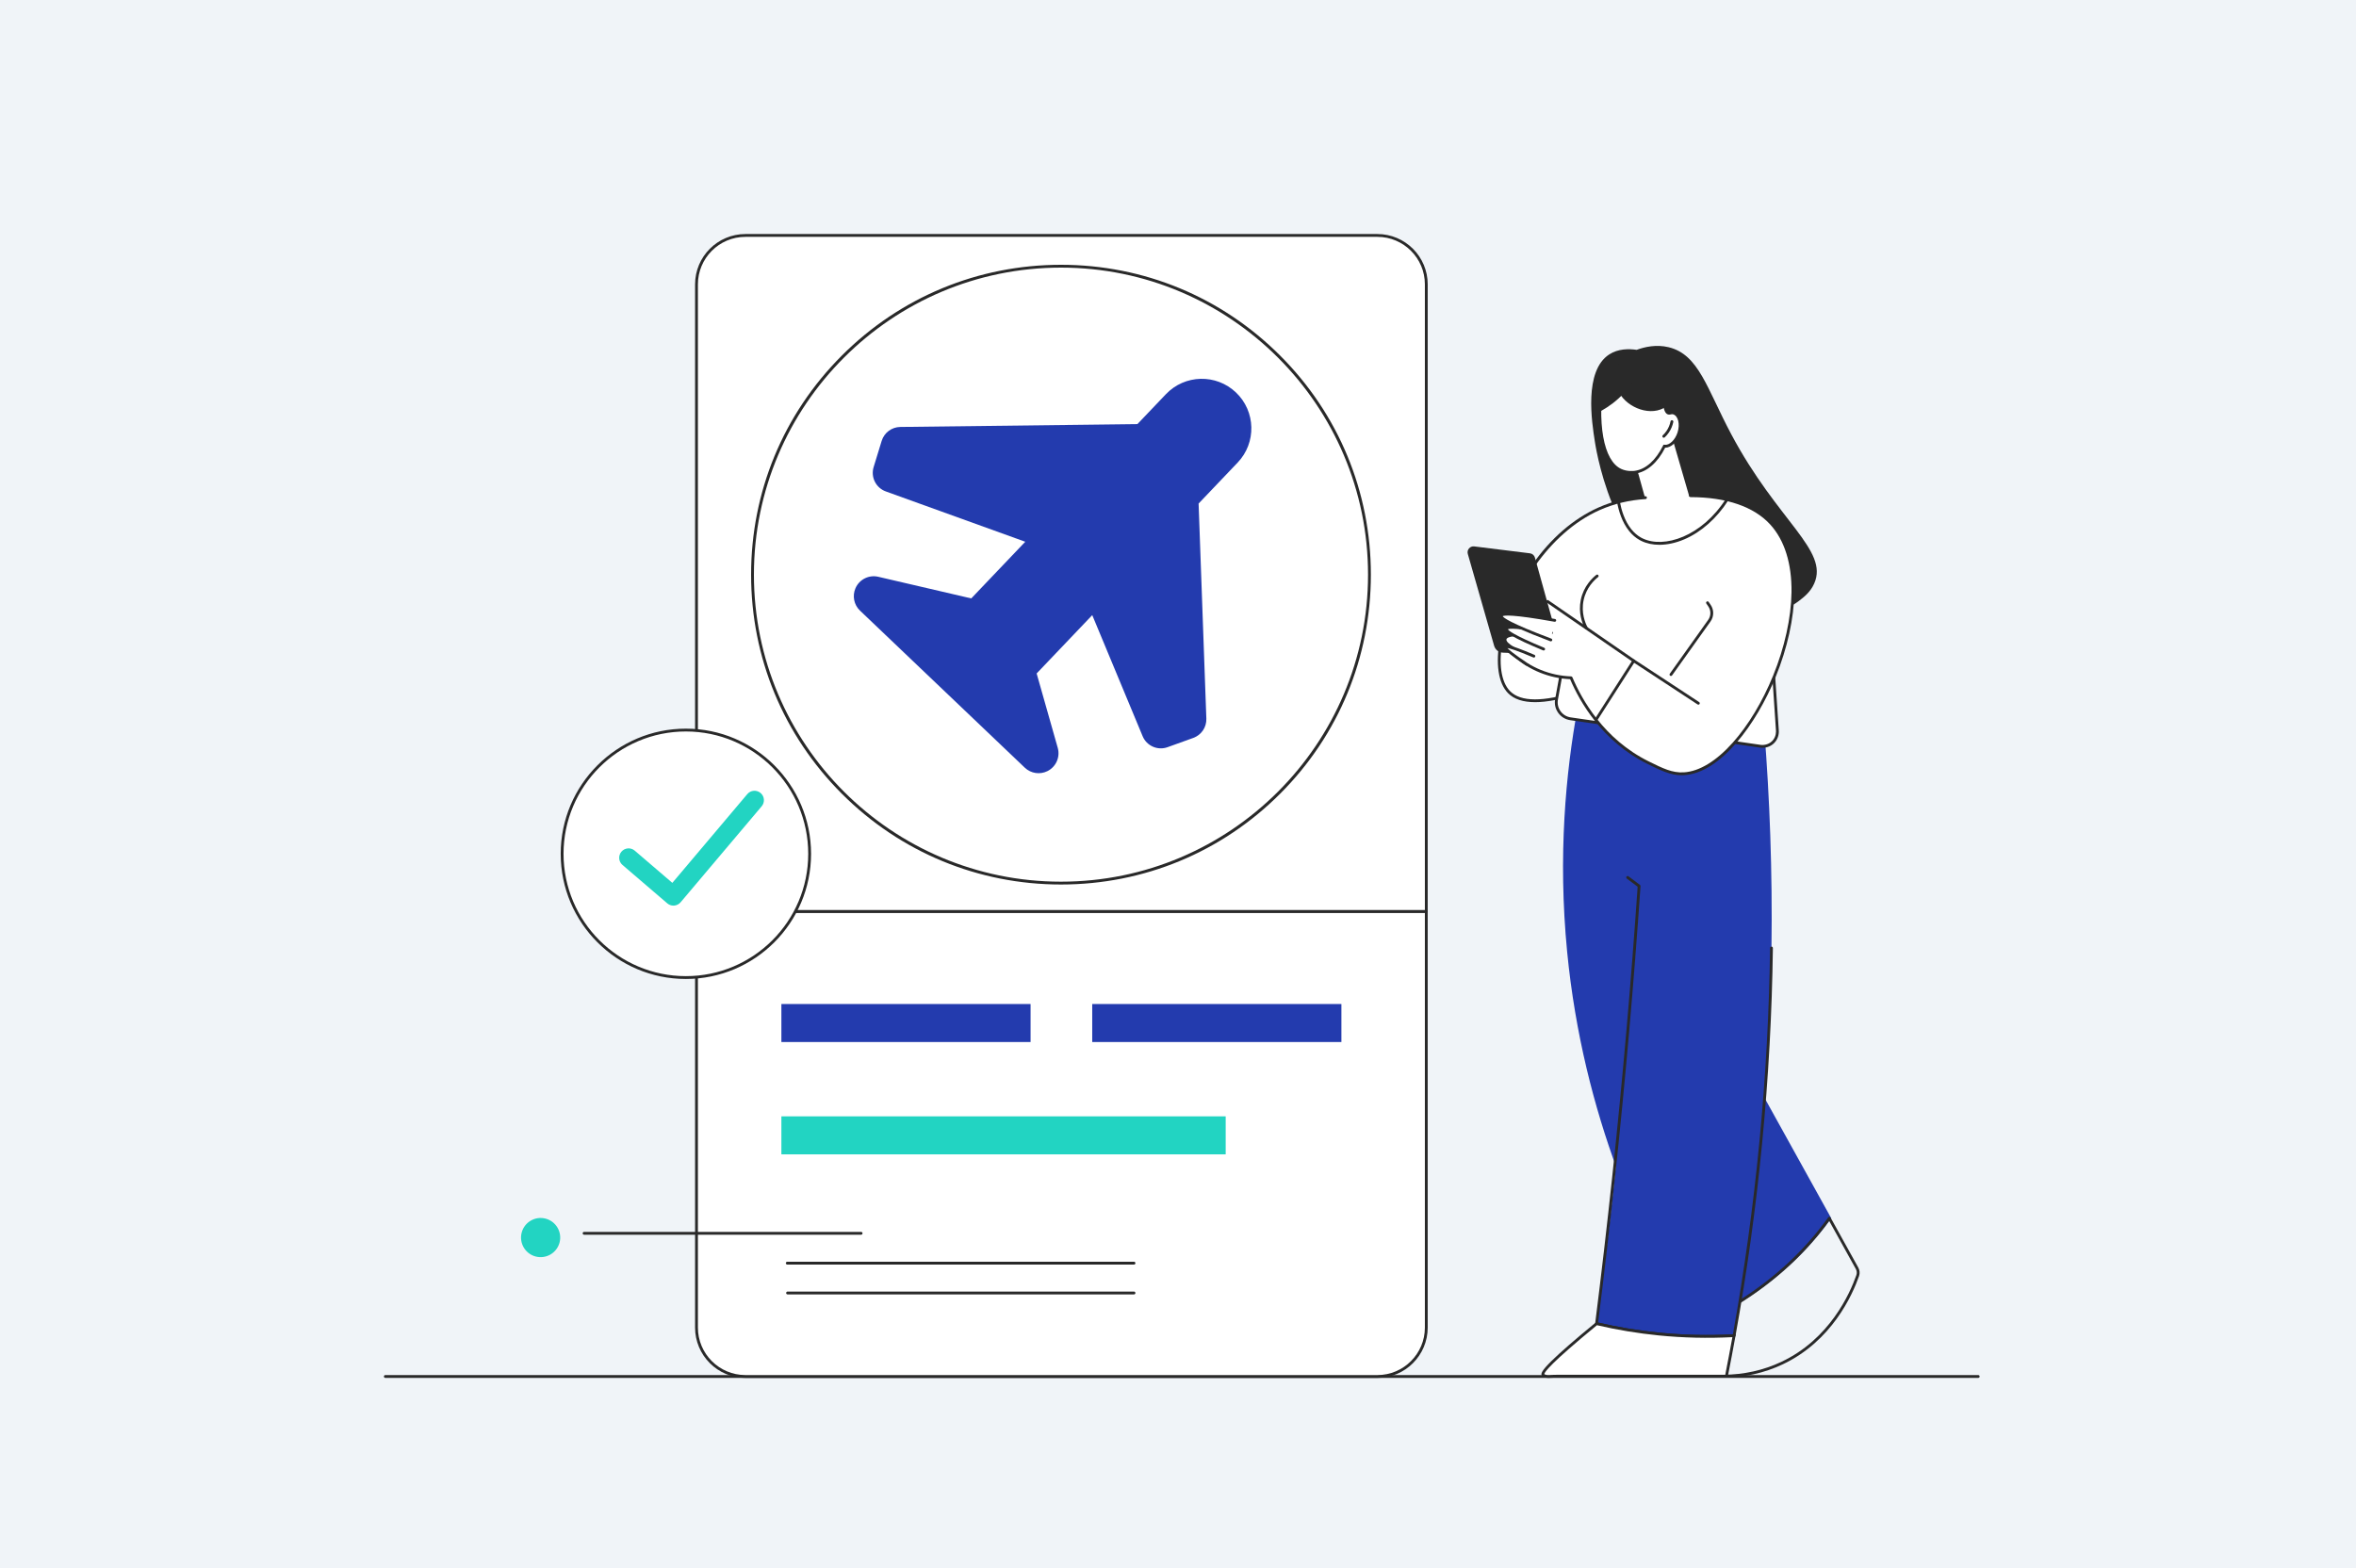
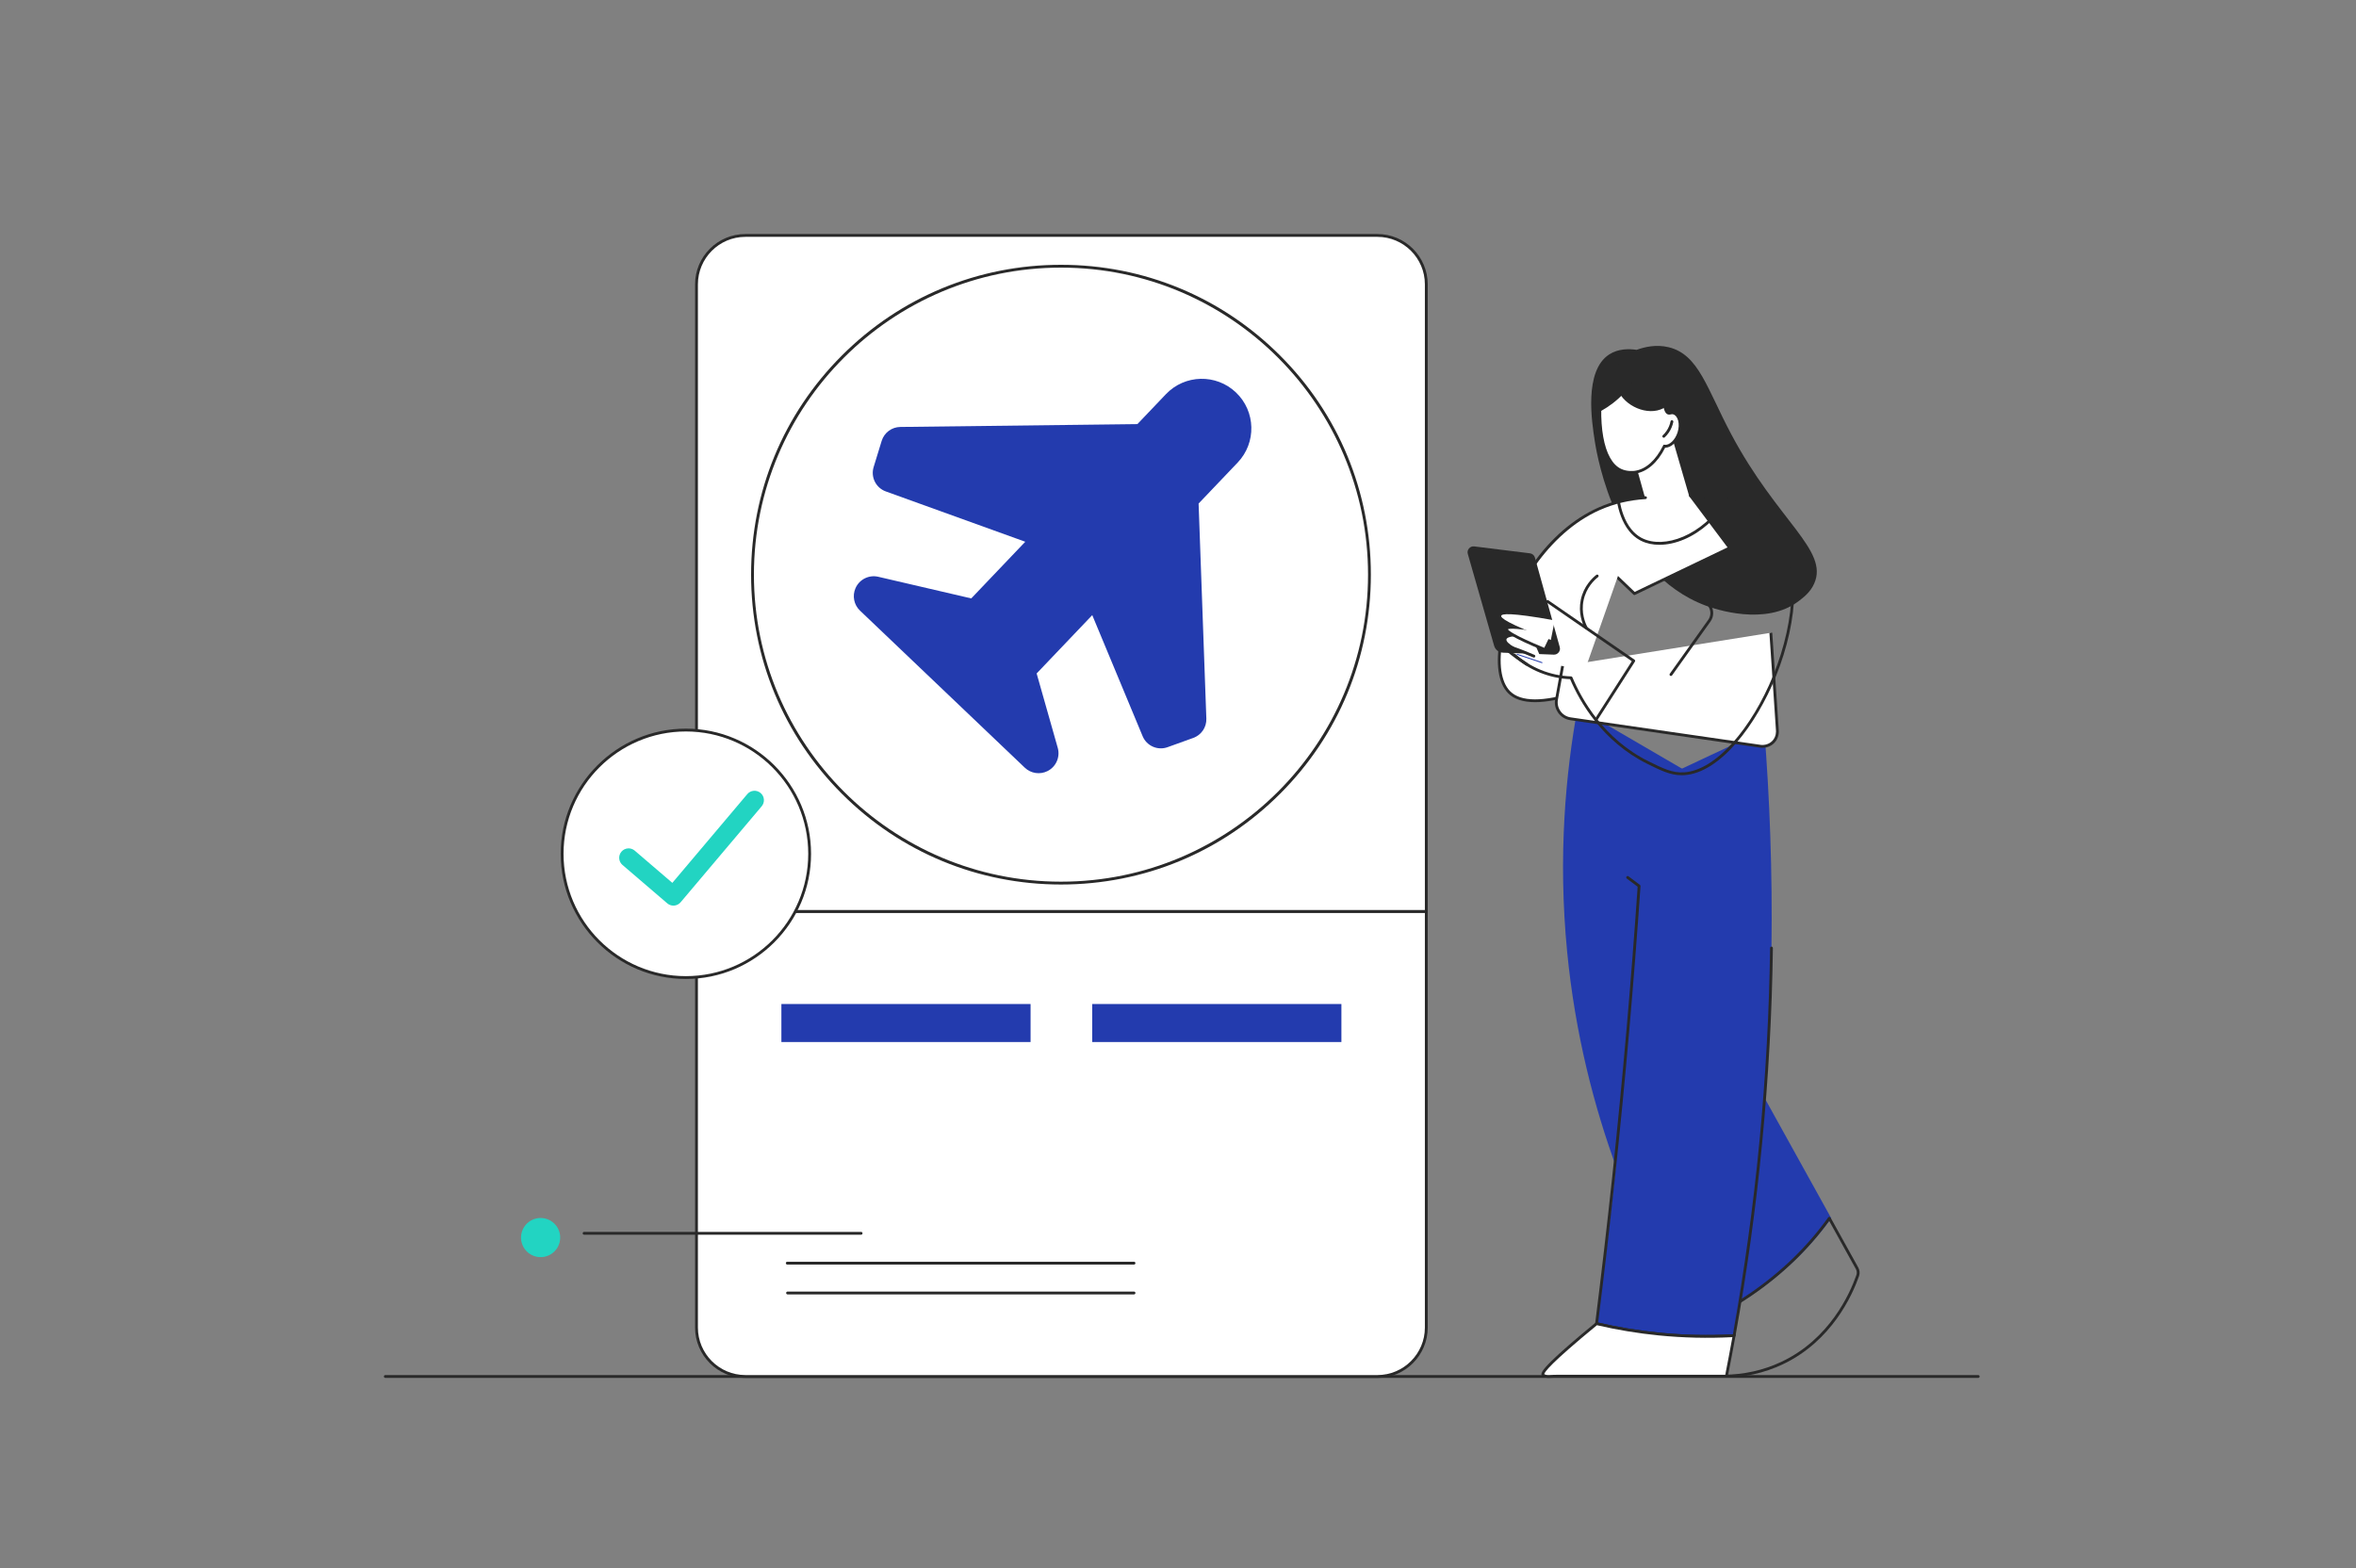
<svg xmlns="http://www.w3.org/2000/svg" width="2500" height="1664" viewBox="0 0 2500 1664" fill="none">
  <rect x="0" y="0" width="2500" height="1664" fill="#808080" stroke="none" />
  <g clip-path="url(#clip0_57_1328)">
-     <path d="M2500 0H0V1664H2500V0Z" fill="#F0F4F8" />
+     <path d="M2500 0H0H2500V0Z" fill="#F0F4F8" />
    <path d="M2099.13 1462.25H408.87C408.041 1462.25 407.37 1461.58 407.37 1460.75C407.37 1459.92 408.041 1459.25 408.87 1459.25H2099.13C2099.96 1459.25 2100.63 1459.92 2100.63 1460.75C2100.63 1461.58 2099.96 1462.25 2099.13 1462.25Z" fill="#292929" />
    <path d="M1513.47 967.217V1408.87C1513.47 1437.52 1490.23 1460.75 1461.59 1460.75H790.949C762.295 1460.75 739.072 1437.52 739.072 1408.87V967.217H1513.47Z" fill="white" />
    <path d="M1461.59 1462.25H790.949C761.517 1462.25 737.572 1438.31 737.572 1408.87V967.217C737.572 966.389 738.243 965.717 739.072 965.717H1513.47C1514.3 965.717 1514.97 966.389 1514.97 967.217V1408.87C1514.97 1438.31 1491.02 1462.25 1461.59 1462.25ZM740.572 968.717V1408.87C740.572 1436.65 763.171 1459.25 790.949 1459.25H1461.59C1489.37 1459.25 1511.97 1436.65 1511.97 1408.87V968.717H740.572Z" fill="#292929" />
    <path d="M1513.47 301.739V967.217H739.072V301.739C739.072 273.094 762.295 249.862 790.949 249.862H1461.59C1490.23 249.862 1513.47 273.093 1513.47 301.739Z" fill="white" />
    <path d="M1513.47 968.717H739.072C738.243 968.717 737.572 968.045 737.572 967.217V301.739C737.572 272.307 761.517 248.362 790.949 248.362H1461.59C1491.02 248.362 1514.97 272.307 1514.97 301.739V967.217C1514.97 968.045 1514.3 968.717 1513.47 968.717ZM740.572 965.717H1511.97V301.739C1511.97 273.961 1489.37 251.362 1461.59 251.362H790.949C763.171 251.362 740.572 273.961 740.572 301.739V965.717Z" fill="#292929" />
    <path d="M1125.83 938.663C1038 938.663 955.421 904.458 893.313 842.35C831.205 780.242 797 697.665 797 609.832C797 521.998 831.205 439.421 893.313 377.313C955.421 315.205 1038 281 1125.83 281C1213.67 281 1296.24 315.205 1358.35 377.313C1420.46 439.421 1454.66 521.998 1454.66 609.832C1454.66 697.666 1420.46 780.243 1358.35 842.35C1296.24 904.458 1213.67 938.663 1125.83 938.663ZM1125.83 284C946.168 284 800.001 430.167 800.001 609.831C800.001 789.495 946.168 935.662 1125.83 935.662C1305.5 935.662 1451.66 789.495 1451.66 609.831C1451.66 430.167 1305.5 284 1125.83 284Z" fill="#292929" />
    <path d="M1280.08 762.615L1271.86 534.374L1313.32 490.868C1333.36 469.845 1332.56 436.558 1311.54 416.521C1290.52 396.483 1257.23 397.283 1237.19 418.306L1206.91 450.077L955.332 453.096C946.221 453.205 938.225 459.19 935.552 467.901L927.032 495.668C923.753 506.353 929.438 517.731 939.952 521.525C989.276 539.323 1038.6 557.121 1087.92 574.919L1030.62 635.043L931.947 612.09C922.022 609.781 911.862 614.876 907.776 624.211C904.209 632.36 906.121 641.869 912.56 648.007L967.949 700.799L993.994 725.623L1006.01 737.08L1044.08 773.361L1087.45 814.696C1093.89 820.833 1103.48 822.286 1111.45 818.332C1120.57 813.803 1125.18 803.41 1122.39 793.607L1100 714.695L1159.01 652.78C1176.83 695.608 1194.65 738.437 1212.47 781.265C1216.76 791.584 1228.4 796.717 1238.92 792.929L1266.24 783.086C1274.81 779.995 1280.41 771.721 1280.08 762.615Z" fill="#233BAE" />
    <path d="M1093.56 1065.49H829.149V1105.82H1093.56V1065.49Z" fill="#233BAE" />
-     <path d="M1300.6 1184.69H829.149V1225.03H1300.6V1184.69Z" fill="#22D4C2" />
    <path d="M1423.39 1065.49H1158.98V1105.82H1423.39V1065.49Z" fill="#233BAE" />
    <path d="M727.803 1037.41C800.332 1037.41 859.129 978.612 859.129 906.083C859.129 833.553 800.332 774.757 727.803 774.757C655.274 774.757 596.477 833.553 596.477 906.083C596.477 978.612 655.274 1037.41 727.803 1037.41Z" fill="white" />
    <path d="M727.803 1038.91C654.562 1038.91 594.976 979.323 594.976 906.083C594.976 832.842 654.562 773.257 727.803 773.257C801.044 773.257 860.629 832.843 860.629 906.083C860.629 979.323 801.044 1038.91 727.803 1038.91ZM727.803 776.257C656.217 776.257 597.976 834.497 597.976 906.083C597.976 977.669 656.216 1035.91 727.803 1035.91C799.39 1035.91 857.629 977.669 857.629 906.083C857.629 834.497 799.39 776.257 727.803 776.257Z" fill="#292929" />
    <path d="M714.573 961.067C712.195 961.067 709.885 960.218 708.066 958.66L660.517 917.903C656.324 914.308 655.838 907.996 659.432 903.802C663.026 899.609 669.339 899.122 673.532 902.717L713.433 936.918L792.975 842.724C796.538 838.504 802.848 837.973 807.067 841.535C811.287 845.099 811.819 851.408 808.255 855.628L722.213 957.519C720.494 959.555 718.033 960.821 715.377 961.035C715.108 961.057 714.84 961.067 714.573 961.067Z" fill="#22D4C2" />
    <path d="M1736.71 371.249C1728.34 370.044 1717.11 369.963 1707.62 376.098C1680.51 393.624 1689.1 447.965 1692.39 468.944C1694.88 484.868 1715.92 607.668 1810.14 642.767C1819.65 646.313 1873.61 664.888 1908.97 637.645C1914.27 633.564 1921.09 628.313 1925.11 619.217C1940.79 583.805 1886.25 553.279 1837.06 460.814C1811.18 412.173 1802.61 376.214 1770.65 368.479C1757.42 365.276 1745.18 368.172 1736.71 371.249Z" fill="#292929" />
    <path d="M1796.67 529.909H1794.51L1774.99 461.08L1728.94 474.141L1744.75 529.909H1737.24L1669.18 567.614L1734.29 629.952L1835.42 581.467L1796.67 529.909Z" fill="white" />
    <path d="M1793.86 526.055C1787.57 504.397 1781.28 482.739 1774.99 461.08L1728.94 474.14C1733.95 492.137 1738.97 510.135 1743.99 528.133C1719.05 541.293 1694.12 554.454 1669.18 567.614L1734.29 629.952L1835.42 581.467C1821.56 562.996 1807.71 544.526 1793.86 526.055Z" fill="white" />
    <path d="M1734.29 631.452C1733.91 631.452 1733.54 631.309 1733.25 631.035L1668.15 568.697C1667.8 568.363 1667.63 567.883 1667.7 567.405C1667.76 566.927 1668.06 566.511 1668.48 566.286L1742.22 527.37L1727.49 474.542C1727.27 473.746 1727.73 472.921 1728.53 472.696L1774.58 459.636C1775.37 459.408 1776.2 459.868 1776.43 460.66L1795.22 525.372L1836.62 580.565C1836.89 580.924 1836.98 581.385 1836.88 581.822C1836.77 582.258 1836.47 582.623 1836.07 582.818L1734.94 631.303C1734.73 631.404 1734.51 631.452 1734.29 631.452ZM1671.72 567.969L1734.58 628.151L1833.12 580.904L1792.66 526.955C1792.55 526.81 1792.47 526.647 1792.42 526.473L1773.96 462.93L1730.78 475.176L1745.43 527.73C1745.62 528.41 1745.31 529.13 1744.69 529.459L1671.72 567.969Z" fill="#292929" />
    <path d="M1746.06 528.133C1735.35 528.777 1717.02 530.979 1696.89 539.908C1611.57 577.741 1569.89 702.638 1601.3 734.542C1609.38 742.746 1627.31 749.903 1673.34 735.235L1746.06 528.133Z" fill="white" />
    <path d="M1628.95 745.156C1616.11 745.156 1606.51 741.969 1600.23 735.594C1589.85 725.05 1586.74 704.061 1591.69 678.01C1596.62 652.101 1609.12 623.385 1625.98 599.225C1645.51 571.258 1669.81 550.272 1696.28 538.537C1711.71 531.695 1728.43 527.691 1745.97 526.636C1746.81 526.579 1747.51 527.216 1747.56 528.043C1747.61 528.87 1746.98 529.581 1746.15 529.63C1728.97 530.664 1712.59 534.583 1697.5 541.279C1642.47 565.678 1604.1 628.814 1594.64 678.571C1589.87 703.64 1592.69 723.657 1602.37 733.49C1613.7 744.999 1637.43 745.105 1672.88 733.805C1673.67 733.551 1674.51 733.99 1674.77 734.779C1675.02 735.569 1674.58 736.412 1673.79 736.664C1656.03 742.325 1641.05 745.155 1628.95 745.156Z" fill="#292929" />
    <path d="M1655.09 686.718C1656.24 690.845 1653.03 694.891 1648.75 694.725C1630.73 694.025 1612.71 693.325 1594.68 692.625C1590.36 692.425 1586.65 689.49 1585.46 685.331L1557.52 587.843C1556.27 583.508 1559.86 579.311 1564.34 579.865L1623.44 587.182C1625.97 587.496 1628.07 589.304 1628.75 591.766C1637.53 623.417 1646.31 655.067 1655.09 686.718Z" fill="#292929" />
    <path d="M1609.73 693.84L1609.41 694.789L1636.43 703.793L1636.74 702.844L1609.73 693.84Z" fill="#233BAE" />
    <path d="M1662.94 1010.21C1679.96 1184.53 1743.34 1320.51 1796.43 1408.59C1815.89 1400.12 1837.84 1388.76 1860.13 1373.5C1900.11 1346.12 1926.38 1316.34 1943.17 1292.84C1899.41 1213.87 1855.64 1134.9 1811.87 1055.92L1858.27 858.519L1674.03 751.165C1661.5 819.577 1652.99 908.188 1662.94 1010.21Z" fill="#233BAE" />
    <path d="M1780.34 1416.68C1779.74 1416.68 1779.17 1416.31 1778.94 1415.71C1778.65 1414.94 1779.03 1414.07 1779.81 1413.78C1785.19 1411.71 1790.58 1409.5 1795.83 1407.21C1796.58 1406.88 1797.47 1407.23 1797.8 1407.99C1798.13 1408.75 1797.79 1409.63 1797.03 1409.96C1791.74 1412.27 1786.3 1414.49 1780.88 1416.58C1780.7 1416.64 1780.52 1416.68 1780.34 1416.68Z" fill="#292929" />
    <path d="M1827.85 1461.94C1827.36 1461.94 1826.9 1461.69 1826.62 1461.29C1814.91 1444.3 1803.64 1426.83 1793.12 1409.36C1792.89 1408.99 1792.84 1408.54 1792.97 1408.13C1793.11 1407.72 1793.41 1407.39 1793.8 1407.21C1816.36 1397.4 1837.71 1385.64 1857.25 1372.26C1890.1 1349.77 1917.92 1322.75 1939.92 1291.97C1940.22 1291.55 1940.7 1291.31 1941.23 1291.35C1941.74 1291.37 1942.21 1291.66 1942.46 1292.12L1971.88 1345.21C1973.41 1347.97 1973.69 1351.25 1972.66 1354.2C1965.68 1374.18 1943.8 1423.31 1891.52 1447.94C1871.85 1457.21 1850.43 1461.92 1827.85 1461.94ZM1796.57 1409.28C1806.67 1425.98 1817.45 1442.67 1828.64 1458.93C1850.47 1458.81 1871.2 1454.2 1890.24 1445.22C1941.5 1421.08 1962.97 1372.83 1969.82 1353.2C1970.58 1351.06 1970.37 1348.67 1969.26 1346.66L1940.98 1295.64C1918.99 1325.91 1891.41 1352.51 1858.95 1374.73C1839.7 1387.91 1818.72 1399.53 1796.57 1409.28Z" fill="#292929" />
    <path d="M1694.14 1404.71H1694.15C1713.6 1409.27 1735.71 1413.24 1760.17 1415.68C1790.03 1418.65 1816.99 1418.7 1840.1 1417.41C1861.84 1296.84 1877.7 1158.73 1879.75 1006.05C1880.84 923.97 1877.83 846.65 1872.13 774.713L1727.36 842.596C1731.06 848.242 1734.75 853.898 1738.45 859.554C1736.79 934.39 1733.25 1012.41 1727.36 1093.33C1719.39 1202.99 1707.93 1306.94 1694.14 1404.71Z" fill="#233BAE" />
    <path d="M1811.28 1419.71C1794.16 1419.71 1777.01 1418.87 1760.02 1417.18C1737.8 1414.96 1715.52 1411.25 1693.81 1406.18C1693 1405.99 1692.5 1405.18 1692.69 1404.37C1692.88 1403.57 1693.68 1403.07 1694.49 1403.25C1716.08 1408.3 1738.22 1411.98 1760.32 1414.19C1786.34 1416.78 1812.75 1417.38 1838.83 1415.97C1863.15 1280.74 1876.41 1142.82 1878.25 1006.03C1878.26 1005.21 1878.96 1004.56 1879.77 1004.56C1880.6 1004.57 1881.26 1005.25 1881.25 1006.08C1879.41 1143.42 1866.06 1281.9 1841.57 1417.67C1841.45 1418.36 1840.87 1418.87 1840.18 1418.91C1830.58 1419.44 1820.94 1419.71 1811.28 1419.71Z" fill="#292929" />
    <path d="M1694.15 1406.22H1694.14C1693.71 1406.22 1693.3 1406.03 1693.02 1405.71C1692.73 1405.38 1692.6 1404.95 1692.66 1404.53C1705.65 1301.43 1716.82 1196.68 1725.87 1093.2C1730.27 1042.77 1734.27 991.574 1737.74 941.001L1726.23 932.368C1725.56 931.871 1725.43 930.93 1725.93 930.267C1726.43 929.605 1727.36 929.472 1728.03 929.967L1740.19 939.089C1740.6 939.395 1740.82 939.885 1740.79 940.392C1737.3 991.246 1733.29 1042.75 1728.85 1093.46C1719.81 1196.94 1708.64 1301.68 1695.65 1404.78C1695.61 1405.58 1694.96 1406.22 1694.15 1406.22Z" fill="#292929" />
    <path d="M1637.32 1459.05C1637.94 1459.94 1640.58 1460.86 1643.26 1460.74C1646.58 1460.59 1649.91 1460.43 1653.23 1460.43H1831.96C1834.74 1446.36 1837.46 1432.01 1840.1 1417.41C1816.99 1418.7 1790.03 1418.65 1760.17 1415.68C1735.71 1413.24 1713.6 1409.27 1694.15 1404.71H1694.14C1647.17 1443.28 1635.47 1456.39 1637.32 1459.05Z" fill="white" />
    <path d="M1642.81 1462.25C1640.22 1462.25 1637.14 1461.42 1636.09 1459.9C1634.69 1457.89 1635.92 1454.57 1646.37 1444.28C1655.65 1435.14 1671.41 1421.44 1693.19 1403.56L1693.61 1403.21L1694.49 1403.25C1716.08 1408.3 1738.22 1411.98 1760.32 1414.19C1786.73 1416.82 1813.54 1417.4 1840.01 1415.91L1841.91 1415.8L1841.57 1417.67C1838.99 1432 1836.25 1446.48 1833.43 1460.73L1833.19 1461.93H1653.23C1649.94 1461.93 1646.58 1462.09 1643.33 1462.24C1643.16 1462.24 1642.99 1462.25 1642.81 1462.25ZM1638.64 1458.26C1639.17 1458.66 1641.03 1459.32 1643.19 1459.24C1646.48 1459.09 1649.88 1458.93 1653.23 1458.93H1830.72C1833.33 1445.72 1835.87 1432.3 1838.28 1419.01C1812.28 1420.37 1785.96 1419.75 1760.02 1417.17C1738.04 1414.98 1716.01 1411.33 1694.53 1406.34C1645.03 1447.01 1638.82 1456.2 1638.64 1458.26Z" fill="#292929" />
    <path d="M1658.1 706.836L1651.67 742.207C1649.88 752.021 1656.6 761.356 1666.47 762.784L1868.66 792.032C1869.47 792.118 1876.6 792.743 1881.82 787.184C1886.65 782.049 1886.08 775.654 1885.98 774.716C1883.67 740.315 1881.36 705.913 1879.05 671.512L1658.1 706.836Z" fill="white" />
    <path d="M1870.05 793.596C1869.33 793.596 1868.8 793.554 1868.51 793.523L1666.26 764.268C1661.07 763.518 1656.54 760.765 1653.48 756.515C1650.42 752.265 1649.26 747.088 1650.19 741.938L1656.63 706.567L1659.58 707.104L1653.14 742.475C1652.36 746.817 1653.34 751.181 1655.92 754.764C1658.49 758.347 1662.32 760.667 1666.69 761.3L1868.88 790.548C1869.55 790.615 1876.05 791.143 1880.73 786.157C1884.98 781.642 1884.61 775.968 1884.49 774.877L1877.56 671.613L1880.55 671.412L1887.48 774.616C1887.67 776.412 1887.93 782.878 1882.92 788.212C1878.48 792.93 1872.86 793.596 1870.05 793.596Z" fill="#292929" />
-     <path d="M1793.86 526.055C1848.03 526.158 1870.97 546.159 1879.75 555.839C1944 626.69 1859.22 816.757 1786.93 821.123C1774.19 821.893 1763.86 816.784 1748.83 809.348C1697.13 783.763 1674.61 737.158 1667.1 719.304C1659.53 719.049 1647.77 717.748 1634.55 712.378C1621.62 707.127 1612.43 700.073 1606.84 695.062L1793.86 526.055Z" fill="white" />
    <path d="M1784.44 822.698C1772.43 822.698 1762.11 817.589 1748.17 810.692C1700.14 786.922 1676.23 744.529 1666.09 720.766C1655.04 720.286 1644.24 717.932 1633.98 713.767C1623.63 709.562 1614.16 703.644 1605.84 696.178C1605.22 695.625 1605.17 694.677 1605.73 694.06C1606.28 693.444 1607.23 693.392 1607.84 693.946C1615.91 701.18 1625.08 706.914 1635.11 710.988C1645.34 715.14 1656.12 717.434 1667.15 717.805C1667.74 717.825 1668.26 718.183 1668.49 718.723C1678.24 741.922 1701.74 784.368 1749.5 808.004C1764.55 815.451 1774.49 820.369 1786.84 819.626C1803.18 818.639 1821.08 807.776 1838.59 788.211C1855.03 769.857 1870.26 744.567 1881.5 716.998C1893.72 687.016 1900.64 655.619 1901 628.589C1901.4 598.234 1893.67 573.426 1878.63 556.846C1861.32 537.756 1832.01 527.627 1793.85 527.554C1793.03 527.553 1792.36 526.88 1792.36 526.051C1792.36 525.224 1793.03 524.554 1793.86 524.554H1793.86C1832.88 524.628 1862.96 535.097 1880.86 554.83C1896.41 571.982 1904.41 597.501 1904 628.628C1903.64 656.023 1896.63 687.808 1884.28 718.128C1863.77 768.453 1825.74 820.279 1787.02 822.618C1786.15 822.672 1785.29 822.698 1784.44 822.698Z" fill="#292929" />
    <path d="M1694.12 764.44C1693.84 764.44 1693.56 764.364 1693.31 764.203C1692.61 763.756 1692.41 762.828 1692.85 762.131L1731.55 701.707L1641.32 639.499C1640.63 639.029 1640.46 638.095 1640.93 637.413C1641.4 636.73 1642.34 636.559 1643.02 637.03L1734.45 700.061C1735.12 700.52 1735.3 701.424 1734.86 702.105L1695.38 763.751C1695.09 764.196 1694.61 764.44 1694.12 764.44Z" fill="#292929" />
    <path d="M1773.08 717.34C1772.77 717.34 1772.47 717.25 1772.21 717.062C1771.53 716.581 1771.38 715.644 1771.86 714.97L1812.62 657.777C1815.63 653.554 1815.68 647.845 1812.74 643.571L1810.63 640.5C1810.16 639.817 1810.33 638.883 1811.02 638.414C1811.7 637.945 1812.63 638.118 1813.1 638.8L1815.21 641.872C1818.86 647.181 1818.8 654.273 1815.07 659.518L1774.3 716.711C1774.01 717.122 1773.54 717.34 1773.08 717.34Z" fill="#292929" />
-     <path d="M1802.17 747.817C1801.89 747.817 1801.6 747.737 1801.35 747.571L1732.77 702.549C1732.08 702.094 1731.89 701.164 1732.34 700.472C1732.8 699.778 1733.73 699.588 1734.42 700.041L1802.99 745.063C1803.68 745.518 1803.88 746.448 1803.42 747.14C1803.14 747.579 1802.66 747.817 1802.17 747.817Z" fill="#292929" />
    <path d="M1683.04 667.47C1682.5 667.47 1681.98 667.178 1681.71 666.669C1678.89 661.328 1674.59 650.317 1677.41 636.577C1680.42 621.889 1689.94 613.145 1693.89 610.067C1694.54 609.559 1695.48 609.675 1695.99 610.328C1696.5 610.981 1696.38 611.924 1695.73 612.433C1692.04 615.307 1683.16 623.47 1680.35 637.179C1677.62 650.482 1682.24 661.255 1684.36 665.27C1684.75 666.003 1684.47 666.91 1683.73 667.296C1683.51 667.414 1683.27 667.47 1683.04 667.47Z" fill="#292929" />
    <path d="M1775.91 438.273C1773.53 437.509 1772.2 438.858 1770.53 438.428C1766.65 437.429 1763.67 427.146 1766.84 388.219C1744.91 390.528 1722.98 392.837 1701.04 395.145C1692.96 447.115 1698.96 489.492 1719.74 499.042C1726.65 502.218 1734.08 501.249 1734.98 501.12C1747.4 499.357 1758.37 489.146 1766.05 473.528C1771.95 474.305 1778.65 468.31 1781.52 459.347C1784.61 449.693 1782.1 440.258 1775.91 438.273Z" fill="white" />
    <path d="M1731.19 502.859C1728.02 502.859 1723.48 502.411 1719.12 500.405C1698.42 490.891 1690.92 450.469 1699.56 394.915L1699.74 393.774L1768.49 386.537L1768.34 388.34C1764.79 431.942 1769.4 436.59 1770.9 436.975C1771.26 437.067 1771.66 436.985 1772.32 436.832C1773.3 436.603 1774.64 436.29 1776.37 436.844C1783.46 439.117 1786.35 449.202 1782.95 459.804C1780.07 468.778 1773.41 475.094 1767.07 475.094C1767.03 475.094 1766.99 475.094 1766.95 475.093C1758.85 491.087 1747.6 500.844 1735.19 502.605C1734.64 502.684 1733.18 502.859 1731.19 502.859ZM1702.35 396.516C1694.33 449.299 1701.37 488.948 1720.37 497.68C1726.7 500.59 1733.48 499.819 1734.77 499.636C1746.39 497.986 1757.03 488.478 1764.71 472.866L1765.18 471.9L1766.25 472.041C1771.43 472.719 1777.51 466.948 1780.09 458.889C1782.88 450.189 1780.76 441.402 1775.45 439.701C1774.52 439.401 1773.85 439.557 1773 439.754C1772.18 439.945 1771.25 440.16 1770.16 439.881C1766.1 438.837 1761.89 432.167 1765.21 389.899L1702.35 396.516Z" fill="#292929" />
    <path d="M1760.82 578.153C1753.8 578.153 1747.26 576.782 1741.61 574.026C1741.03 573.747 1740.41 573.426 1739.79 573.079C1735.69 570.778 1731.99 567.607 1728.79 563.654C1721.11 554.198 1717.58 541.889 1715.96 533.229L1718.91 532.68C1720.46 540.998 1723.84 552.796 1731.12 561.765C1734.08 565.423 1737.49 568.348 1741.26 570.462C1741.8 570.764 1742.35 571.054 1742.92 571.323C1765.56 582.369 1805.81 569.482 1831.35 529.405L1833.88 531.017C1821.8 549.975 1805.25 564.647 1787.29 572.332C1778.24 576.204 1769.19 578.153 1760.82 578.153Z" fill="#292929" />
    <path d="M1625.2 675.32C1608.21 674.292 1599.32 675.33 1598.53 678.437C1597.5 682.465 1610.08 689.968 1636.28 700.948L1625.2 675.32Z" fill="white" />
    <path d="M1638.01 688.827C1603.63 674.538 1597.92 669.406 1598.53 667.355C1599.15 665.268 1607.01 664.039 1646.32 671.511L1638.01 688.827Z" fill="white" />
    <path d="M1638.01 690.328C1637.82 690.328 1637.62 690.291 1637.44 690.213C1621.96 683.781 1610.84 678.593 1604.39 674.796C1598.57 671.367 1596.45 669.088 1597.09 666.929C1597.75 664.725 1600.9 663.977 1608 664.351C1615.97 664.77 1628.96 666.684 1646.6 670.038C1647.42 670.193 1647.95 670.978 1647.8 671.792C1647.64 672.605 1646.86 673.142 1646.04 672.985C1608.49 665.848 1601.39 667.039 1600.06 667.812C1600.73 669.136 1605.74 673.789 1638.59 687.443C1639.35 687.761 1639.71 688.639 1639.4 689.404C1639.16 689.979 1638.6 690.328 1638.01 690.328Z" fill="#292929" />
-     <path d="M1619.93 704.897C1599.83 691.466 1596.87 687.664 1597.54 686.59C1598.22 685.497 1603.43 686.008 1627.63 696.318L1619.93 704.897Z" fill="white" />
    <path d="M1619.93 706.397C1619.64 706.397 1619.36 706.315 1619.1 706.144C1610.03 700.087 1603.6 695.41 1599.96 692.241C1596.88 689.551 1595.18 687.533 1596.27 685.795C1597.25 684.223 1598.47 682.263 1628.22 694.939C1628.98 695.264 1629.34 696.145 1629.01 696.907C1628.69 697.669 1627.8 698.025 1627.04 697.699C1608.53 689.81 1601.92 688.026 1599.57 687.724C1601.04 689.43 1605.77 693.629 1620.76 703.65C1621.45 704.11 1621.64 705.042 1621.18 705.731C1620.89 706.163 1620.41 706.397 1619.93 706.397Z" fill="#292929" />
    <path d="M1649.79 658.351C1601.48 649.651 1593.57 651.415 1592.99 653.502C1592.41 655.599 1598.33 661.261 1645.63 679.13L1649.79 658.351Z" fill="white" />
-     <path d="M1645.63 680.63C1645.45 680.63 1645.28 680.599 1645.1 680.533C1589.74 659.619 1590.91 655.379 1591.55 653.101C1592.17 650.848 1593.33 646.659 1650.05 656.874C1650.87 657.02 1651.41 657.801 1651.26 658.616C1651.12 659.432 1650.33 659.975 1649.52 659.827C1604.2 651.666 1595.99 653.056 1594.54 653.931C1595.35 655.454 1601.82 660.975 1646.16 677.727C1646.94 678.02 1647.33 678.885 1647.04 679.661C1646.81 680.26 1646.24 680.63 1645.63 680.63Z" fill="#292929" />
    <path d="M1718.52 385.203C1716.93 388.433 1711.38 400.69 1716.52 413.386C1723.65 431.002 1748.29 441.918 1765.06 433.243C1775.41 427.892 1780.8 416.104 1781.02 405.7C1781.24 395.407 1776.37 387.94 1774.37 385.203H1718.52Z" fill="#292929" />
    <path d="M1741.56 389.95C1737.75 398.251 1730.55 411.034 1717.5 422.832C1709.21 430.322 1700.97 435.235 1694.46 438.436C1694.46 428.739 1694.46 419.042 1694.46 409.345C1697.7 401.033 1700.93 392.721 1704.16 384.41L1741.56 389.95Z" fill="#292929" />
    <path d="M1765.46 464.524C1765.06 464.524 1764.66 464.364 1764.36 464.049C1763.8 463.444 1763.83 462.495 1764.43 461.929C1765.92 460.541 1767.24 458.994 1768.37 457.331C1770.46 454.274 1771.9 450.846 1772.65 447.141C1772.81 446.327 1773.6 445.809 1774.42 445.969C1775.23 446.134 1775.75 446.926 1775.59 447.738C1774.75 451.836 1773.16 455.631 1770.85 459.02C1769.6 460.865 1768.13 462.581 1766.48 464.119C1766.19 464.39 1765.83 464.524 1765.46 464.524Z" fill="#292929" />
    <path d="M593.729 1318.71C596.7 1307.62 590.123 1296.23 579.039 1293.26C567.954 1290.29 556.559 1296.86 553.588 1307.95C550.617 1319.03 557.195 1330.43 568.279 1333.4C579.364 1336.37 590.758 1329.79 593.729 1318.71Z" fill="#22D4C2" />
    <path d="M913.743 1310.3H619.79C618.961 1310.3 618.29 1309.63 618.29 1308.8C618.29 1307.97 618.961 1307.3 619.79 1307.3H913.743C914.572 1307.3 915.243 1307.97 915.243 1308.8C915.243 1309.63 914.572 1310.3 913.743 1310.3Z" fill="#292929" />
    <path d="M1203.32 1341.98H835.371C834.542 1341.98 833.871 1341.31 833.871 1340.48C833.871 1339.65 834.542 1338.98 835.371 1338.98H1203.32C1204.15 1338.98 1204.82 1339.65 1204.82 1340.48C1204.82 1341.31 1204.15 1341.98 1203.32 1341.98Z" fill="#292929" />
    <path d="M1203.32 1373.65H835.694C834.865 1373.65 834.194 1372.98 834.194 1372.15C834.194 1371.33 834.865 1370.65 835.694 1370.65H1203.32C1204.15 1370.65 1204.82 1371.33 1204.82 1372.15C1204.82 1372.98 1204.15 1373.65 1203.32 1373.65Z" fill="#292929" />
  </g>
  <defs>
    <clipPath id="clip0_57_1328">
      <rect width="2500" height="1664" fill="white" />
    </clipPath>
  </defs>
</svg>